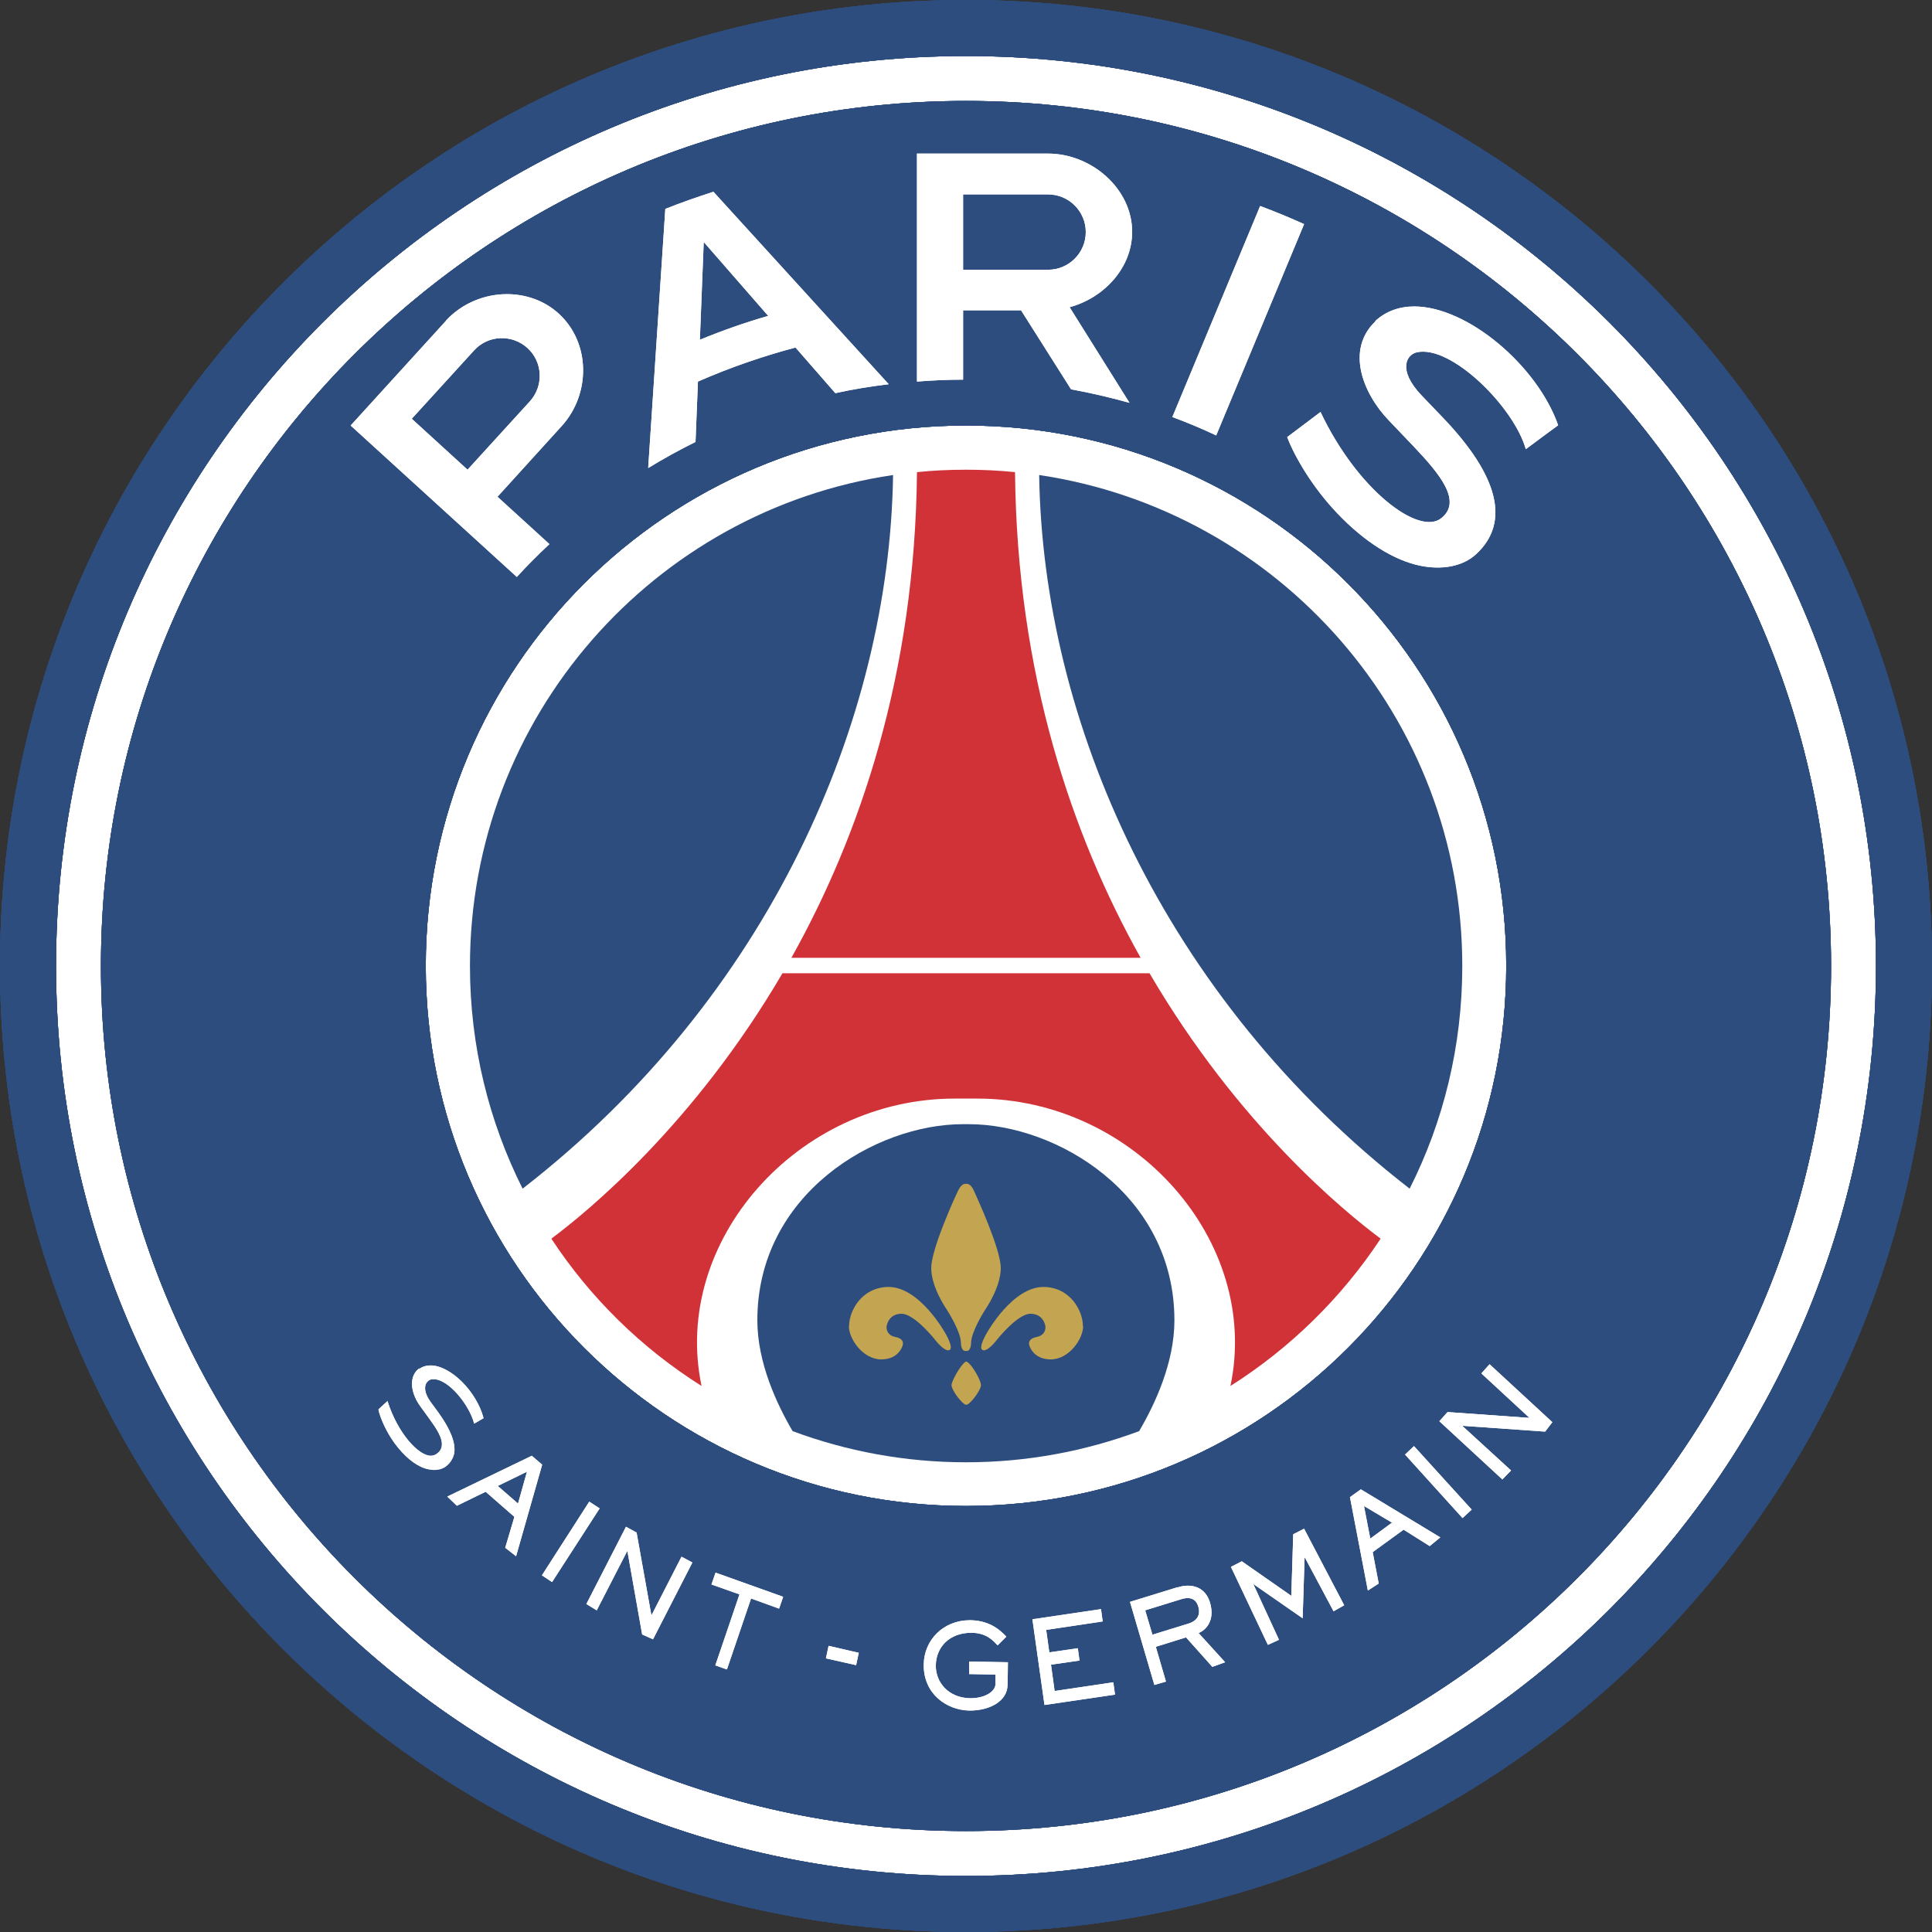
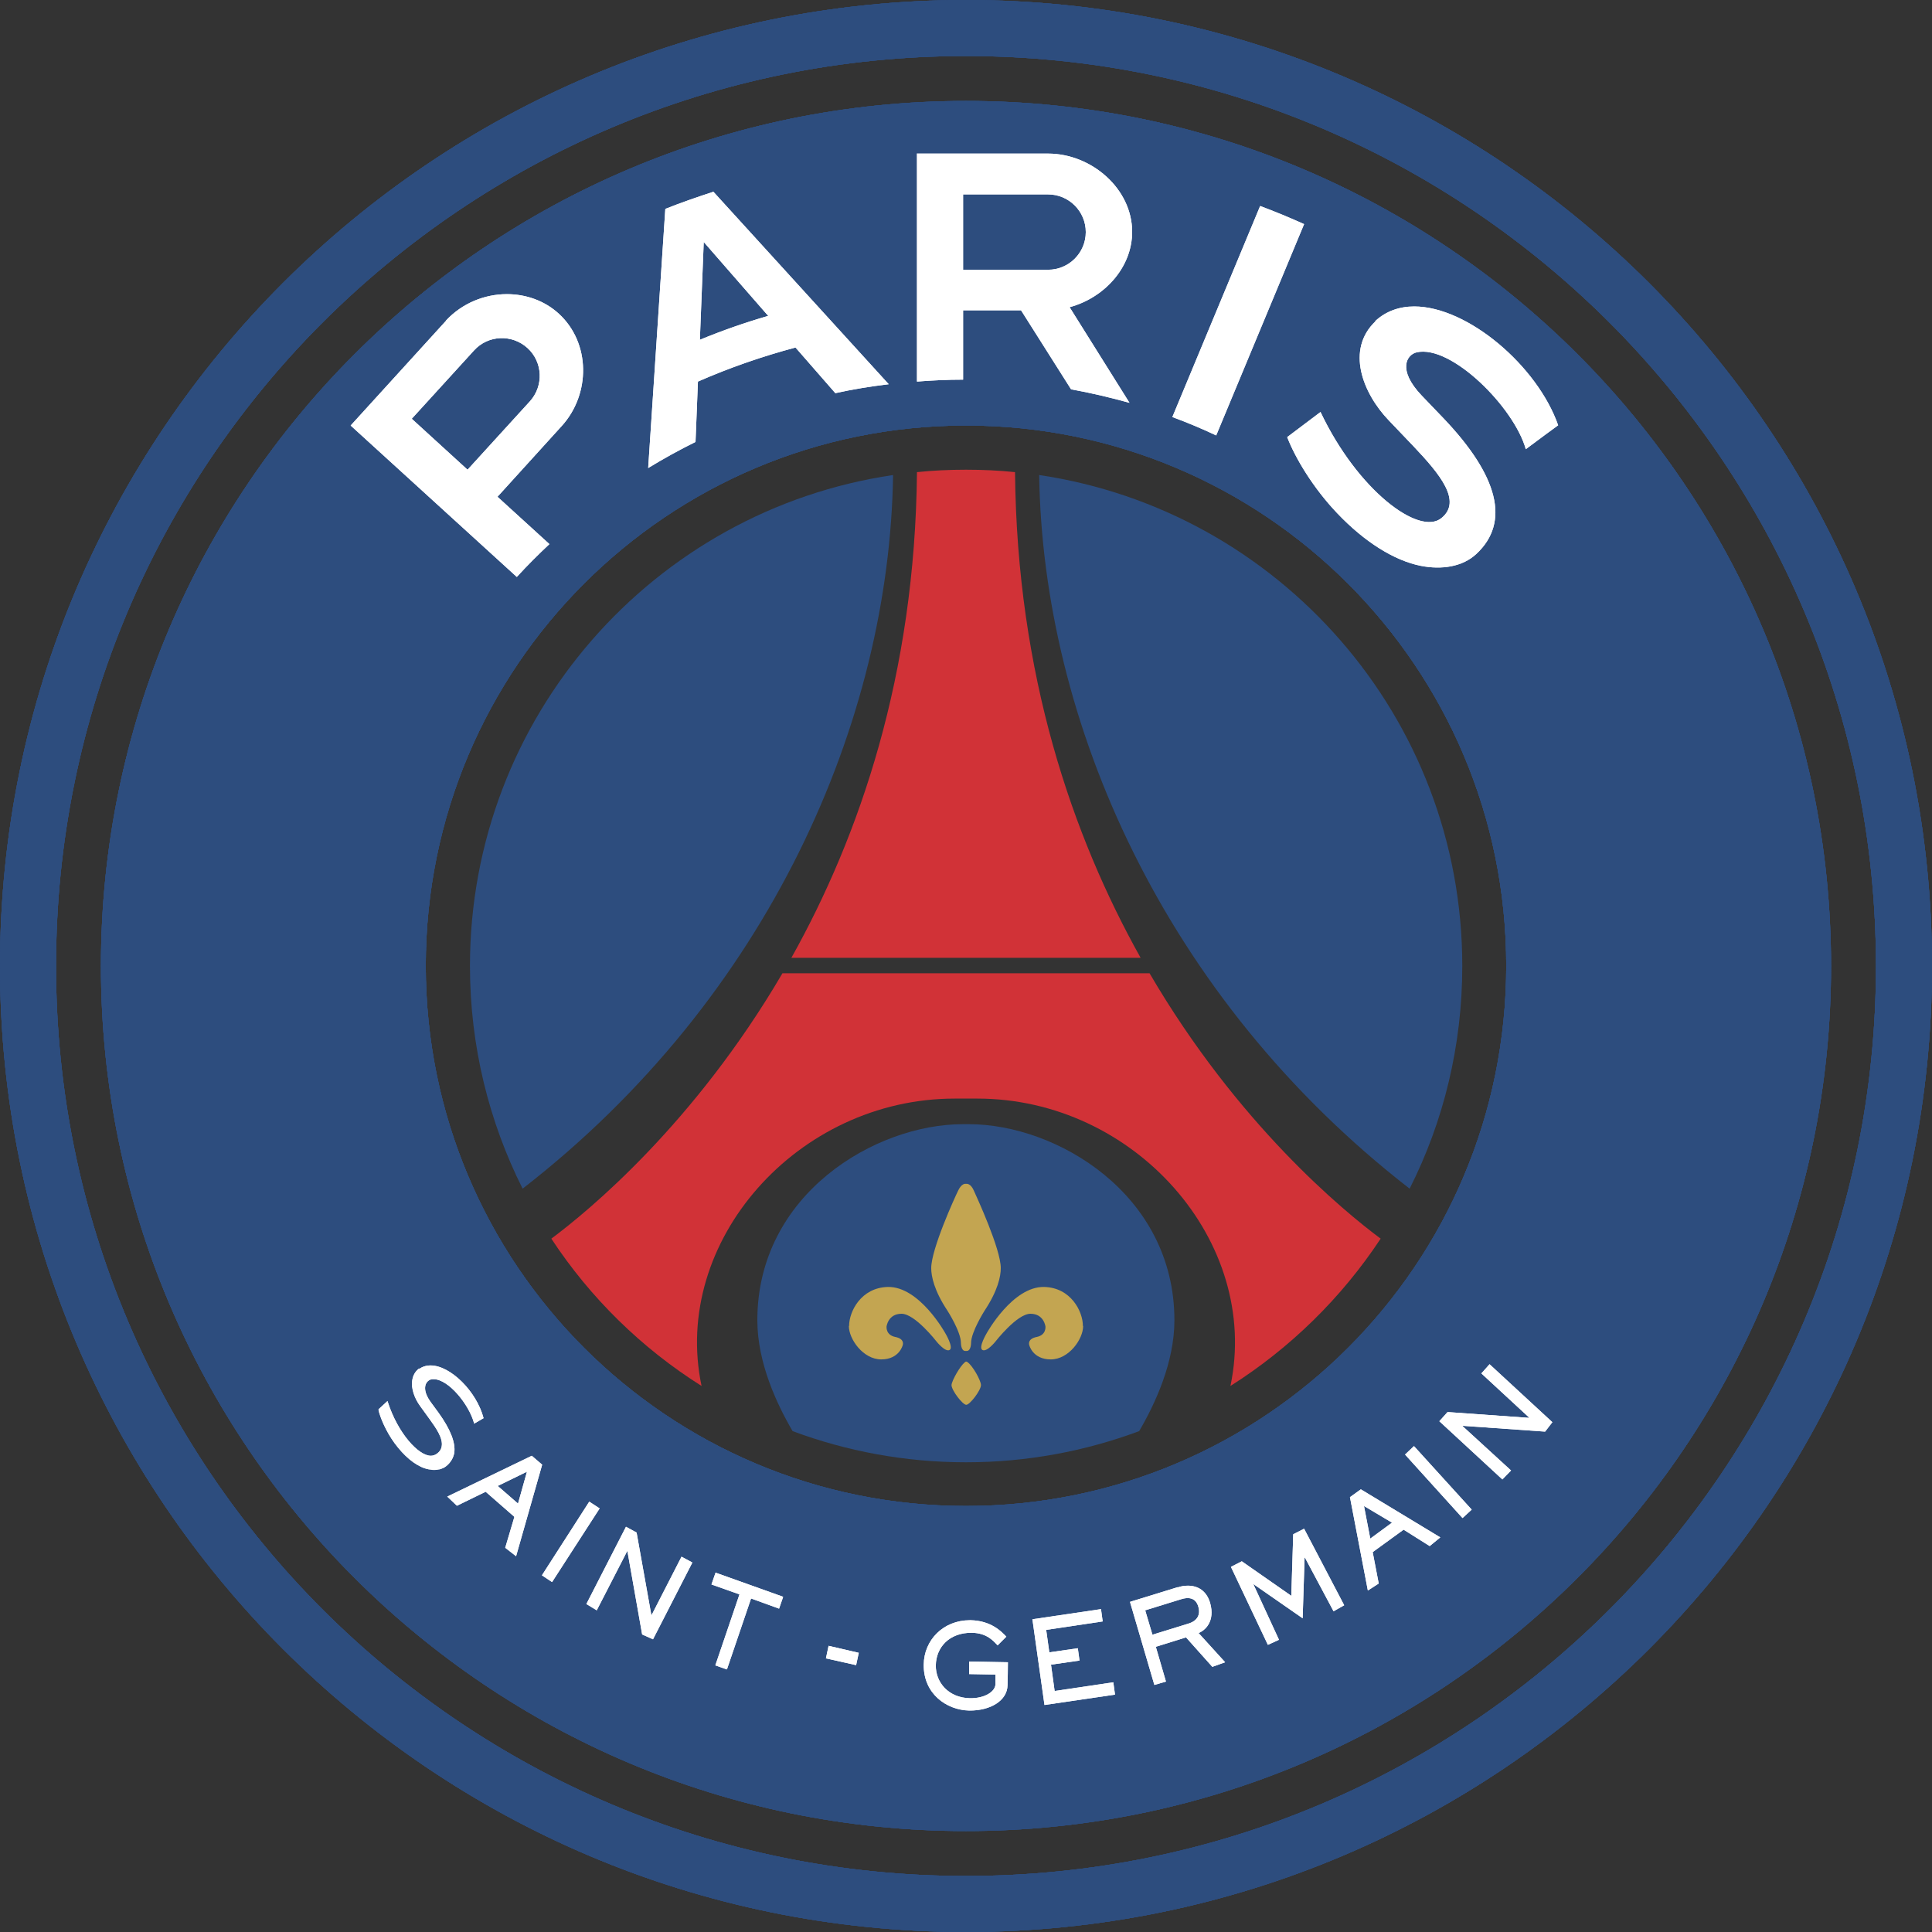
<svg xmlns="http://www.w3.org/2000/svg" id="Capa_1" viewBox="0 0 80 80">
  <rect x="0" y="0" width="80" height="80" fill="#333333" stroke="none" />
  <defs>
    <style>.cls-1{clip-path:url(#clippath);}.cls-2,.cls-3{fill:#fff;}.cls-4{clip-path:url(#clippath-1);}.cls-5{clip-path:url(#clippath-4);}.cls-6{clip-path:url(#clippath-3);}.cls-7{clip-path:url(#clippath-2);}.cls-8{clip-path:url(#clippath-7);}.cls-9{clip-path:url(#clippath-8);}.cls-10{clip-path:url(#clippath-6);}.cls-11{clip-path:url(#clippath-5);}.cls-12{clip-path:url(#clippath-9);}.cls-13{clip-path:url(#clippath-13);}.cls-14{clip-path:url(#clippath-12);}.cls-15{clip-path:url(#clippath-10);}.cls-16{clip-path:url(#clippath-11);}.cls-17{fill:#2d4d7e;}.cls-17,.cls-18,.cls-19,.cls-3{stroke-width:0px;}.cls-18{fill:#c3a551;}.cls-19{fill:#d13237;}</style>
    <clipPath id="clippath">
      <path class="cls-3" d="m56.96,13.3c-1.24,1.17-.54,2.97.54,4.1l1.05,1.1c1.07,1.13,2,2.25,1.14,2.95-.92.76-3.47-1.14-5.01-4.39l-1.38,1.04c.33.86,1.07,2.1,2.07,3.15,1.13,1.19,2.36,1.96,3.46,2.18.87.17,1.73.04,2.3-.49,1.42-1.32.9-3.24-1.33-5.59l-.93-.97c-1.03-1.08-.61-1.7-.21-1.79,1.42-.33,4.03,2.26,4.52,4.01.42-.32,1.34-.99,1.34-.99-.86-2.46-3.75-4.92-5.96-4.92-.61,0-1.17.19-1.62.61m-39.89,4.04l2.58-2.83c.58-.64,1.57-.68,2.21-.1.64.58.68,1.57.1,2.21l-2.58,2.83-2.31-2.11Zm1.42-4.06l-3.95,4.34,6.88,6.27c.43-.47.88-.92,1.35-1.36l-2.15-1.96,2.66-2.93c1.2-1.32,1.2-3.44-.12-4.65-.6-.55-1.38-.81-2.15-.81-.93,0-1.86.38-2.52,1.09m30.08,4c.62.23,1.22.48,1.81.76l3.64-8.75c-.6-.27-1.2-.52-1.82-.75l-3.64,8.75Zm-19.41-7.25l2.67,3.06c-.97.28-1.91.61-2.83.99l.16-4.05Zm-1.59-1.38l-.71,10.74c.64-.39,1.29-.75,1.96-1.08l.1-2.5c1.3-.57,2.65-1.04,4.04-1.41l1.65,1.89c.72-.16,1.46-.28,2.21-.37l-7.26-7.97c-.67.22-1.34.45-1.99.71m12.33-.6h3.52c.86,0,1.56.7,1.56,1.56s-.7,1.56-1.56,1.56h-3.52v-3.13Zm-1.91-1.68v9.43c.63-.05,1.27-.08,1.91-.08h0v-2.87h2.4l2.07,3.27c.82.15,1.63.34,2.42.56l-2.48-3.96c1.42-.38,2.59-1.63,2.59-3.12,0-1.79-1.69-3.24-3.48-3.24h-5.44Z" />
    </clipPath>
    <clipPath id="clippath-1">
      <path class="cls-3" d="m20.61,61.53l1.21-.59-.37,1.32-.84-.73Zm-2.09.44l.4.38,1.19-.58,1.19,1.04-.38,1.28.45.35,1.08-3.79-.43-.37-3.5,1.69Z" />
    </clipPath>
    <clipPath id="clippath-2">
      <polygon class="cls-3" points="22.44 65.23 22.86 65.51 24.83 62.46 24.4 62.18 22.44 65.23" />
    </clipPath>
    <clipPath id="clippath-3">
      <polygon class="cls-3" points="24.28 66.42 24.71 66.68 25.97 64.23 25.98 64.23 26.59 67.68 27.04 67.88 28.67 64.7 28.22 64.46 26.98 66.88 26.97 66.87 26.36 63.46 25.92 63.22 24.28 66.42" />
    </clipPath>
    <clipPath id="clippath-4">
      <polygon class="cls-3" points="29.46 65.61 30.62 66.02 29.62 68.96 30.1 69.13 31.1 66.19 32.26 66.61 32.43 66.12 29.63 65.12 29.46 65.61" />
    </clipPath>
    <clipPath id="clippath-5">
      <path class="cls-3" d="m38.25,68.92c-.02,1.22.95,1.89,1.88,1.91.88.01,1.58-.41,1.59-1.05l.02-.95-1.61-.03v.52s1.09.02,1.09.02v.4c-.01.31-.45.59-1.06.58-.89-.02-1.42-.66-1.41-1.36.01-.75.56-1.36,1.49-1.35.64.01.9.35,1.07.52l.36-.36c-.2-.21-.63-.66-1.47-.68-.01,0-.03,0-.04,0-1.1,0-1.9.82-1.91,1.84" />
    </clipPath>
    <clipPath id="clippath-6">
      <polygon class="cls-3" points="42.75 67.05 43.25 70.6 46.17 70.17 46.1 69.66 43.67 70.02 43.52 68.93 44.7 68.76 44.63 68.25 43.45 68.42 43.32 67.49 45.66 67.14 45.59 66.63 42.75 67.05" />
    </clipPath>
    <clipPath id="clippath-7">
      <path class="cls-3" d="m47.42,66.68l1.49-.46c.28-.09.6-.08.71.31.1.34-.05.59-.41.7l-1.49.46-.3-1.01Zm1.35-.96l-1.98.61,1.01,3.44.48-.14-.42-1.44,1.25-.39,1.09,1.22.53-.19-1.1-1.21c.28-.11.69-.49.48-1.24-.15-.52-.52-.72-.92-.72-.14,0-.28.02-.42.07" />
    </clipPath>
    <clipPath id="clippath-8">
      <path class="cls-3" d="m56.48,62.36l1.16.69-.9.66-.26-1.35Zm-.58-.36l.74,3.86.45-.29-.25-1.3,1.28-.93,1.08.68.44-.36-3.29-1.99-.46.33Z" />
    </clipPath>
    <clipPath id="clippath-9">
      <polygon class="cls-3" points="58.18 60.23 60.56 62.86 60.94 62.51 58.55 59.88 58.18 60.23" />
    </clipPath>
    <clipPath id="clippath-10">
      <polygon class="cls-3" points="61.34 56.87 63.32 58.7 63.31 58.71 59.94 58.47 59.6 58.85 62.21 61.26 62.57 60.89 60.56 59.05 60.57 59.04 63.98 59.28 64.28 58.89 61.68 56.49 61.34 56.87" />
    </clipPath>
    <clipPath id="clippath-11">
      <polygon class="cls-3" points="53.55 63.53 53.47 66.08 51.42 64.65 50.97 64.88 52.5 68.11 52.96 67.9 51.9 65.6 51.91 65.6 53.94 67.01 54.02 64.5 54.03 64.49 55.22 66.72 55.66 66.47 54 63.3 53.55 63.53" />
    </clipPath>
    <clipPath id="clippath-12">
      <path class="cls-3" d="m17.36,56.66c-.17.13-.26.29-.29.5-.05.32.08.73.34,1.08l.37.51c.29.4.57.81.51,1.14-.02.13-.1.24-.22.32-.07.04-.14.07-.23.07-.51,0-1.37-.93-1.79-2.25v-.02s-.38.35-.38.35h0s0,.02,0,.02c.08.33.3.87.67,1.38.39.53.83.9,1.25,1.04.13.04.27.07.39.07.18,0,.34-.05.47-.14.2-.15.32-.35.36-.57.06-.42-.16-.98-.65-1.66l-.33-.45c-.26-.36-.25-.6-.2-.73.05-.12.15-.2.27-.21.02,0,.04,0,.06,0,.6,0,1.45,1.02,1.67,1.82v.02s.02-.01.02-.01c.13-.07.27-.16.36-.21h.01s0-.02,0-.02c-.29-1.1-1.37-2.17-2.19-2.17-.18,0-.35.05-.49.16" />
    </clipPath>
    <clipPath id="clippath-13">
      <polygon class="cls-3" points="34.2 68.67 35.45 68.95 35.56 68.44 34.31 68.15 34.2 68.67" />
    </clipPath>
  </defs>
-   <circle class="cls-3" cx="40" cy="40" r="38.61" />
  <path class="cls-17" d="m40,0C17.91,0,0,17.91,0,40s17.91,40,40,40,40-17.91,40-40S62.09,0,40,0Zm0,77.68c-20.81,0-37.68-16.87-37.68-37.68S19.19,2.32,40,2.32s37.68,16.87,37.68,37.68-16.87,37.68-37.68,37.68Z" />
  <path class="cls-17" d="m40,0C17.91,0,0,17.91,0,40s17.91,40,40,40,40-17.91,40-40S62.09,0,40,0Zm0,77.68c-20.81,0-37.68-16.87-37.68-37.68S19.19,2.32,40,2.32s37.68,16.87,37.68,37.68-16.87,37.68-37.68,37.68Z" />
  <path class="cls-17" d="m40,0C17.91,0,0,17.91,0,40s17.91,40,40,40,40-17.91,40-40S62.09,0,40,0Zm0,77.68c-20.81,0-37.68-16.87-37.68-37.68S19.19,2.32,40,2.32s37.68,16.87,37.68,37.68-16.87,37.68-37.68,37.68Z" />
  <path class="cls-17" d="m40,4.18C20.22,4.18,4.18,20.22,4.18,40s16.03,35.82,35.82,35.82,35.82-16.04,35.82-35.82S59.78,4.18,40,4.18Zm0,58.18c-12.35,0-22.37-10.01-22.37-22.37s10.01-22.37,22.37-22.37,22.37,10.01,22.37,22.37-10.01,22.37-22.37,22.37Z" />
  <path class="cls-17" d="m40,4.18C20.22,4.18,4.18,20.22,4.18,40s16.03,35.82,35.82,35.82,35.82-16.04,35.82-35.82S59.78,4.18,40,4.18Zm0,58.18c-12.35,0-22.37-10.01-22.37-22.37s10.01-22.37,22.37-22.37,22.37,10.01,22.37,22.37-10.01,22.37-22.37,22.37Z" />
  <path class="cls-17" d="m40,4.18C20.22,4.18,4.18,20.22,4.18,40s16.03,35.82,35.82,35.82,35.82-16.04,35.82-35.82S59.78,4.18,40,4.18Zm0,58.18c-12.35,0-22.37-10.01-22.37-22.37s10.01-22.37,22.37-22.37,22.37,10.01,22.37,22.37-10.01,22.37-22.37,22.37Z" />
  <path class="cls-17" d="m40,0C17.91,0,0,17.91,0,40s17.91,40,40,40,40-17.91,40-40S62.09,0,40,0Zm0,77.68c-20.81,0-37.68-16.87-37.68-37.68S19.19,2.32,40,2.32s37.68,16.87,37.68,37.68-16.87,37.68-37.68,37.68Z" />
  <path class="cls-17" d="m40,4.18C20.22,4.18,4.18,20.22,4.18,40s16.03,35.82,35.82,35.82,35.82-16.04,35.82-35.82S59.78,4.18,40,4.18Zm0,58.18c-12.35,0-22.37-10.01-22.37-22.37s10.01-22.37,22.37-22.37,22.37,10.01,22.37,22.37-10.01,22.37-22.37,22.37Z" />
  <path class="cls-17" d="m58.37,49.22c1.4-2.77,2.18-5.91,2.18-9.22,0-10.32-7.61-18.86-17.52-20.33.15,10.17,5.13,21.63,15.34,29.55Z" />
  <path class="cls-17" d="m48.63,54.67c0-5.23-4.89-8.12-8.51-8.12h-.25c-3.62,0-8.51,2.89-8.51,8.12,0,1.76.81,3.48,1.46,4.59,2.23.83,4.65,1.29,7.18,1.29s4.94-.46,7.17-1.29c.65-1.11,1.46-2.83,1.46-4.59Z" />
  <path class="cls-17" d="m36.98,19.67c-9.91,1.46-17.52,10.01-17.52,20.33,0,3.32.79,6.45,2.18,9.22,10.21-7.92,15.19-19.38,15.34-29.55Z" />
  <path class="cls-19" d="m42.03,19.55c-.67-.07-1.34-.1-2.03-.1s-1.36.03-2.03.1c-.08,8.4-2.38,15.07-5.2,20.11h14.46c-2.82-5.04-5.12-11.7-5.2-20.11Zm5.57,20.75h-15.2c-3.66,6.25-8.04,9.85-9.57,10.99,1.61,2.45,3.73,4.53,6.22,6.1-1.26-5.98,3.97-11.9,10.48-11.9h.94c6.51,0,11.74,5.92,10.48,11.9,2.48-1.57,4.6-3.65,6.22-6.1-1.53-1.14-5.91-4.73-9.57-10.99Z" />
  <path class="cls-18" d="m40.03,55.94c.18,0,.18-.33.18-.33,0-.46.56-1.34.56-1.34.55-.83.67-1.42.67-1.76,0-.79-.99-2.93-1.12-3.22s-.29-.27-.29-.27h-.06s-.15-.02-.29.27c-.14.28-1.12,2.43-1.12,3.22,0,.34.12.93.67,1.76,0,0,.56.87.56,1.34,0,0,0,.33.18.33h.06Z" />
  <path class="cls-18" d="m35.16,54.9c0-.59.49-1.58,1.6-1.61,1.31-.03,2.38,1.91,2.38,1.91,0,0,.36.6.18.7s-.54-.35-.54-.35c0,0-.89-1.15-1.45-1.15s-.62.53-.62.53c0,0-.04.35.36.43.41.08.31.34.31.34,0,0-.14.59-.89.59s-1.34-.84-1.34-1.38Z" />
  <path class="cls-18" d="m44.84,54.9c0-.59-.49-1.58-1.6-1.61-1.31-.03-2.38,1.91-2.38,1.91,0,0-.36.6-.18.7s.54-.35.54-.35c0,0,.89-1.15,1.45-1.15s.62.53.62.53c0,0,.04.35-.36.43-.41.08-.31.34-.31.34,0,0,.14.59.89.59s1.34-.84,1.34-1.38Z" />
  <path class="cls-18" d="m40.62,57.35s0,0,0,0c-.01-.21-.35-.8-.55-.94-.02-.02-.04-.03-.06-.03,0,0,0,0,0,0,0,0,0,0,0,0-.02,0-.04.01-.06.03-.19.15-.53.74-.55.94,0,0,0,0,0,0,0,0,0,0,0,0,0,0,0,0,0,0,0,.22.46.82.61.82,0,0,0,0,0,0,0,0,0,0,0,0,.15,0,.61-.6.61-.82,0,0,0,0,0,0,0,0,0,0,0,0Z" />
  <g id="PARIS">
    <path class="cls-2" d="m56.96,13.3c-1.24,1.17-.54,2.97.54,4.1l1.05,1.1c1.07,1.13,2,2.25,1.14,2.95-.92.76-3.47-1.14-5.01-4.39l-1.38,1.04c.33.86,1.07,2.1,2.07,3.15,1.13,1.19,2.36,1.96,3.46,2.18.87.17,1.73.04,2.3-.49,1.42-1.32.9-3.24-1.33-5.59l-.93-.97c-1.03-1.08-.61-1.7-.21-1.79,1.42-.33,4.03,2.26,4.52,4.01.42-.32,1.34-.99,1.34-.99-.86-2.46-3.75-4.92-5.96-4.92-.61,0-1.17.19-1.62.61m-39.89,4.04l2.58-2.83c.58-.64,1.57-.68,2.21-.1.64.58.68,1.57.1,2.21l-2.58,2.83-2.31-2.11Zm1.42-4.06l-3.95,4.34,6.88,6.27c.43-.47.88-.92,1.35-1.36l-2.15-1.96,2.66-2.93c1.2-1.32,1.2-3.44-.12-4.65-.6-.55-1.38-.81-2.15-.81-.93,0-1.86.38-2.52,1.09m30.08,4c.62.23,1.22.48,1.81.76l3.64-8.75c-.6-.27-1.2-.52-1.82-.75l-3.64,8.75Zm-19.41-7.25l2.67,3.06c-.97.28-1.91.61-2.83.99l.16-4.05Zm-1.59-1.38l-.71,10.74c.64-.39,1.29-.75,1.96-1.08l.1-2.5c1.3-.57,2.65-1.04,4.04-1.41l1.65,1.89c.72-.16,1.46-.28,2.21-.37l-7.26-7.97c-.67.22-1.34.45-1.99.71m12.33-.6h3.52c.86,0,1.56.7,1.56,1.56s-.7,1.56-1.56,1.56h-3.52v-3.13Zm-1.91-1.68v9.43c.63-.05,1.27-.08,1.91-.08h0v-2.87h2.4l2.07,3.27c.82.15,1.63.34,2.42.56l-2.48-3.96c1.42-.38,2.59-1.63,2.59-3.12,0-1.79-1.69-3.24-3.48-3.24h-5.44Z" />
    <g class="cls-1">
      <rect class="cls-3" x="13.4" y="2.18" width="52.27" height="25.93" transform="translate(-2.03 7.1) rotate(-10)" />
    </g>
  </g>
  <g id="Saint_Germain">
    <path class="cls-2" d="m20.61,61.53l1.21-.59-.37,1.32-.84-.73Zm-2.09.44l.4.38,1.19-.58,1.19,1.04-.38,1.28.45.35,1.08-3.79-.43-.37-3.5,1.69Z" />
    <g class="cls-4">
      <rect class="cls-3" x="18.52" y="60.28" width="3.93" height="4.16" />
    </g>
    <polygon class="cls-2" points="22.44 65.23 22.86 65.51 24.83 62.46 24.4 62.18 22.44 65.23" />
    <g class="cls-7">
      <rect class="cls-3" x="22.44" y="62.18" width="2.39" height="3.34" />
    </g>
    <polygon class="cls-2" points="24.28 66.42 24.71 66.68 25.97 64.23 25.98 64.23 26.59 67.68 27.04 67.88 28.67 64.7 28.22 64.46 26.98 66.88 26.97 66.87 26.36 63.46 25.92 63.22 24.28 66.42" />
    <g class="cls-6">
      <rect class="cls-3" x="24.28" y="63.22" width="4.38" height="4.66" />
    </g>
    <polygon class="cls-2" points="29.46 65.61 30.62 66.02 29.62 68.96 30.1 69.13 31.1 66.19 32.26 66.61 32.43 66.12 29.63 65.12 29.46 65.61" />
    <g class="cls-5">
      <rect class="cls-3" x="29.46" y="65.12" width="2.96" height="4" />
    </g>
    <path class="cls-2" d="m38.25,68.92c-.02,1.22.95,1.89,1.88,1.91.88.01,1.58-.41,1.59-1.05l.02-.95-1.61-.03v.52s1.09.02,1.09.02v.4c-.01.31-.45.59-1.06.58-.89-.02-1.42-.66-1.41-1.36.01-.75.56-1.36,1.49-1.35.64.01.9.35,1.07.52l.36-.36c-.2-.21-.63-.66-1.47-.68-.01,0-.03,0-.04,0-1.1,0-1.9.82-1.91,1.84" />
    <g class="cls-11">
      <rect class="cls-3" x="38.23" y="67.09" width="3.5" height="3.76" />
    </g>
    <polygon class="cls-2" points="42.75 67.05 43.25 70.6 46.17 70.17 46.1 69.66 43.67 70.02 43.52 68.93 44.7 68.76 44.63 68.25 43.45 68.42 43.32 67.49 45.66 67.14 45.59 66.63 42.75 67.05" />
    <g class="cls-10">
      <rect class="cls-3" x="42.75" y="66.63" width="3.43" height="3.97" />
    </g>
    <path class="cls-2" d="m47.42,66.68l1.49-.46c.28-.09.6-.08.71.31.1.34-.05.59-.41.7l-1.49.46-.3-1.01Zm1.35-.96l-1.98.61,1.01,3.44.48-.14-.42-1.44,1.25-.39,1.09,1.22.53-.19-1.1-1.21c.28-.11.69-.49.48-1.24-.15-.52-.52-.72-.92-.72-.14,0-.28.02-.42.07" />
    <g class="cls-8">
      <rect class="cls-3" x="46.8" y="65.66" width="3.94" height="4.11" />
    </g>
    <path class="cls-2" d="m56.48,62.36l1.16.69-.9.66-.26-1.35Zm-.58-.36l.74,3.86.45-.29-.25-1.3,1.28-.93,1.08.68.44-.36-3.29-1.99-.46.33Z" />
    <g class="cls-9">
      <rect class="cls-3" x="55.9" y="61.66" width="3.74" height="4.2" />
    </g>
    <polygon class="cls-2" points="58.18 60.23 60.56 62.86 60.94 62.51 58.55 59.88 58.18 60.23" />
    <g class="cls-12">
      <rect class="cls-3" x="58.18" y="59.88" width="2.76" height="2.98" />
    </g>
    <polygon class="cls-2" points="61.34 56.87 63.32 58.7 63.31 58.71 59.94 58.47 59.6 58.85 62.21 61.26 62.57 60.89 60.56 59.05 60.57 59.04 63.98 59.28 64.28 58.89 61.68 56.49 61.34 56.87" />
    <g class="cls-15">
      <rect class="cls-3" x="59.6" y="56.49" width="4.68" height="4.78" />
    </g>
    <polygon class="cls-2" points="53.55 63.53 53.47 66.08 51.42 64.65 50.97 64.88 52.5 68.11 52.96 67.9 51.9 65.6 51.91 65.6 53.94 67.01 54.02 64.5 54.03 64.49 55.22 66.72 55.66 66.47 54 63.3 53.55 63.53" />
    <g class="cls-16">
      <rect class="cls-3" x="50.97" y="63.3" width="4.69" height="4.82" />
    </g>
    <path class="cls-2" d="m17.36,56.66c-.17.13-.26.29-.29.5-.05.32.08.73.34,1.08l.37.51c.29.4.57.81.51,1.14-.02.13-.1.24-.22.32-.07.04-.14.07-.23.07-.51,0-1.37-.93-1.79-2.25v-.02s-.38.35-.38.35h0s0,.02,0,.02c.08.33.3.87.67,1.38.39.53.83.9,1.25,1.04.13.04.27.07.39.07.18,0,.34-.05.47-.14.2-.15.32-.35.36-.57.06-.42-.16-.98-.65-1.66l-.33-.45c-.26-.36-.25-.6-.2-.73.05-.12.15-.2.27-.21.02,0,.04,0,.06,0,.6,0,1.45,1.02,1.67,1.82v.02s.02-.01.02-.01c.13-.07.27-.16.36-.21h.01s0-.02,0-.02c-.29-1.1-1.37-2.17-2.19-2.17-.18,0-.35.05-.49.16" />
    <g class="cls-14">
      <rect class="cls-3" x="15.68" y="56.49" width="4.36" height="4.35" />
    </g>
    <polygon class="cls-2" points="34.2 68.67 35.45 68.95 35.56 68.44 34.31 68.15 34.2 68.67" />
    <g class="cls-13">
      <rect class="cls-3" x="34.2" y="68.15" width="1.36" height=".8" />
    </g>
  </g>
</svg>